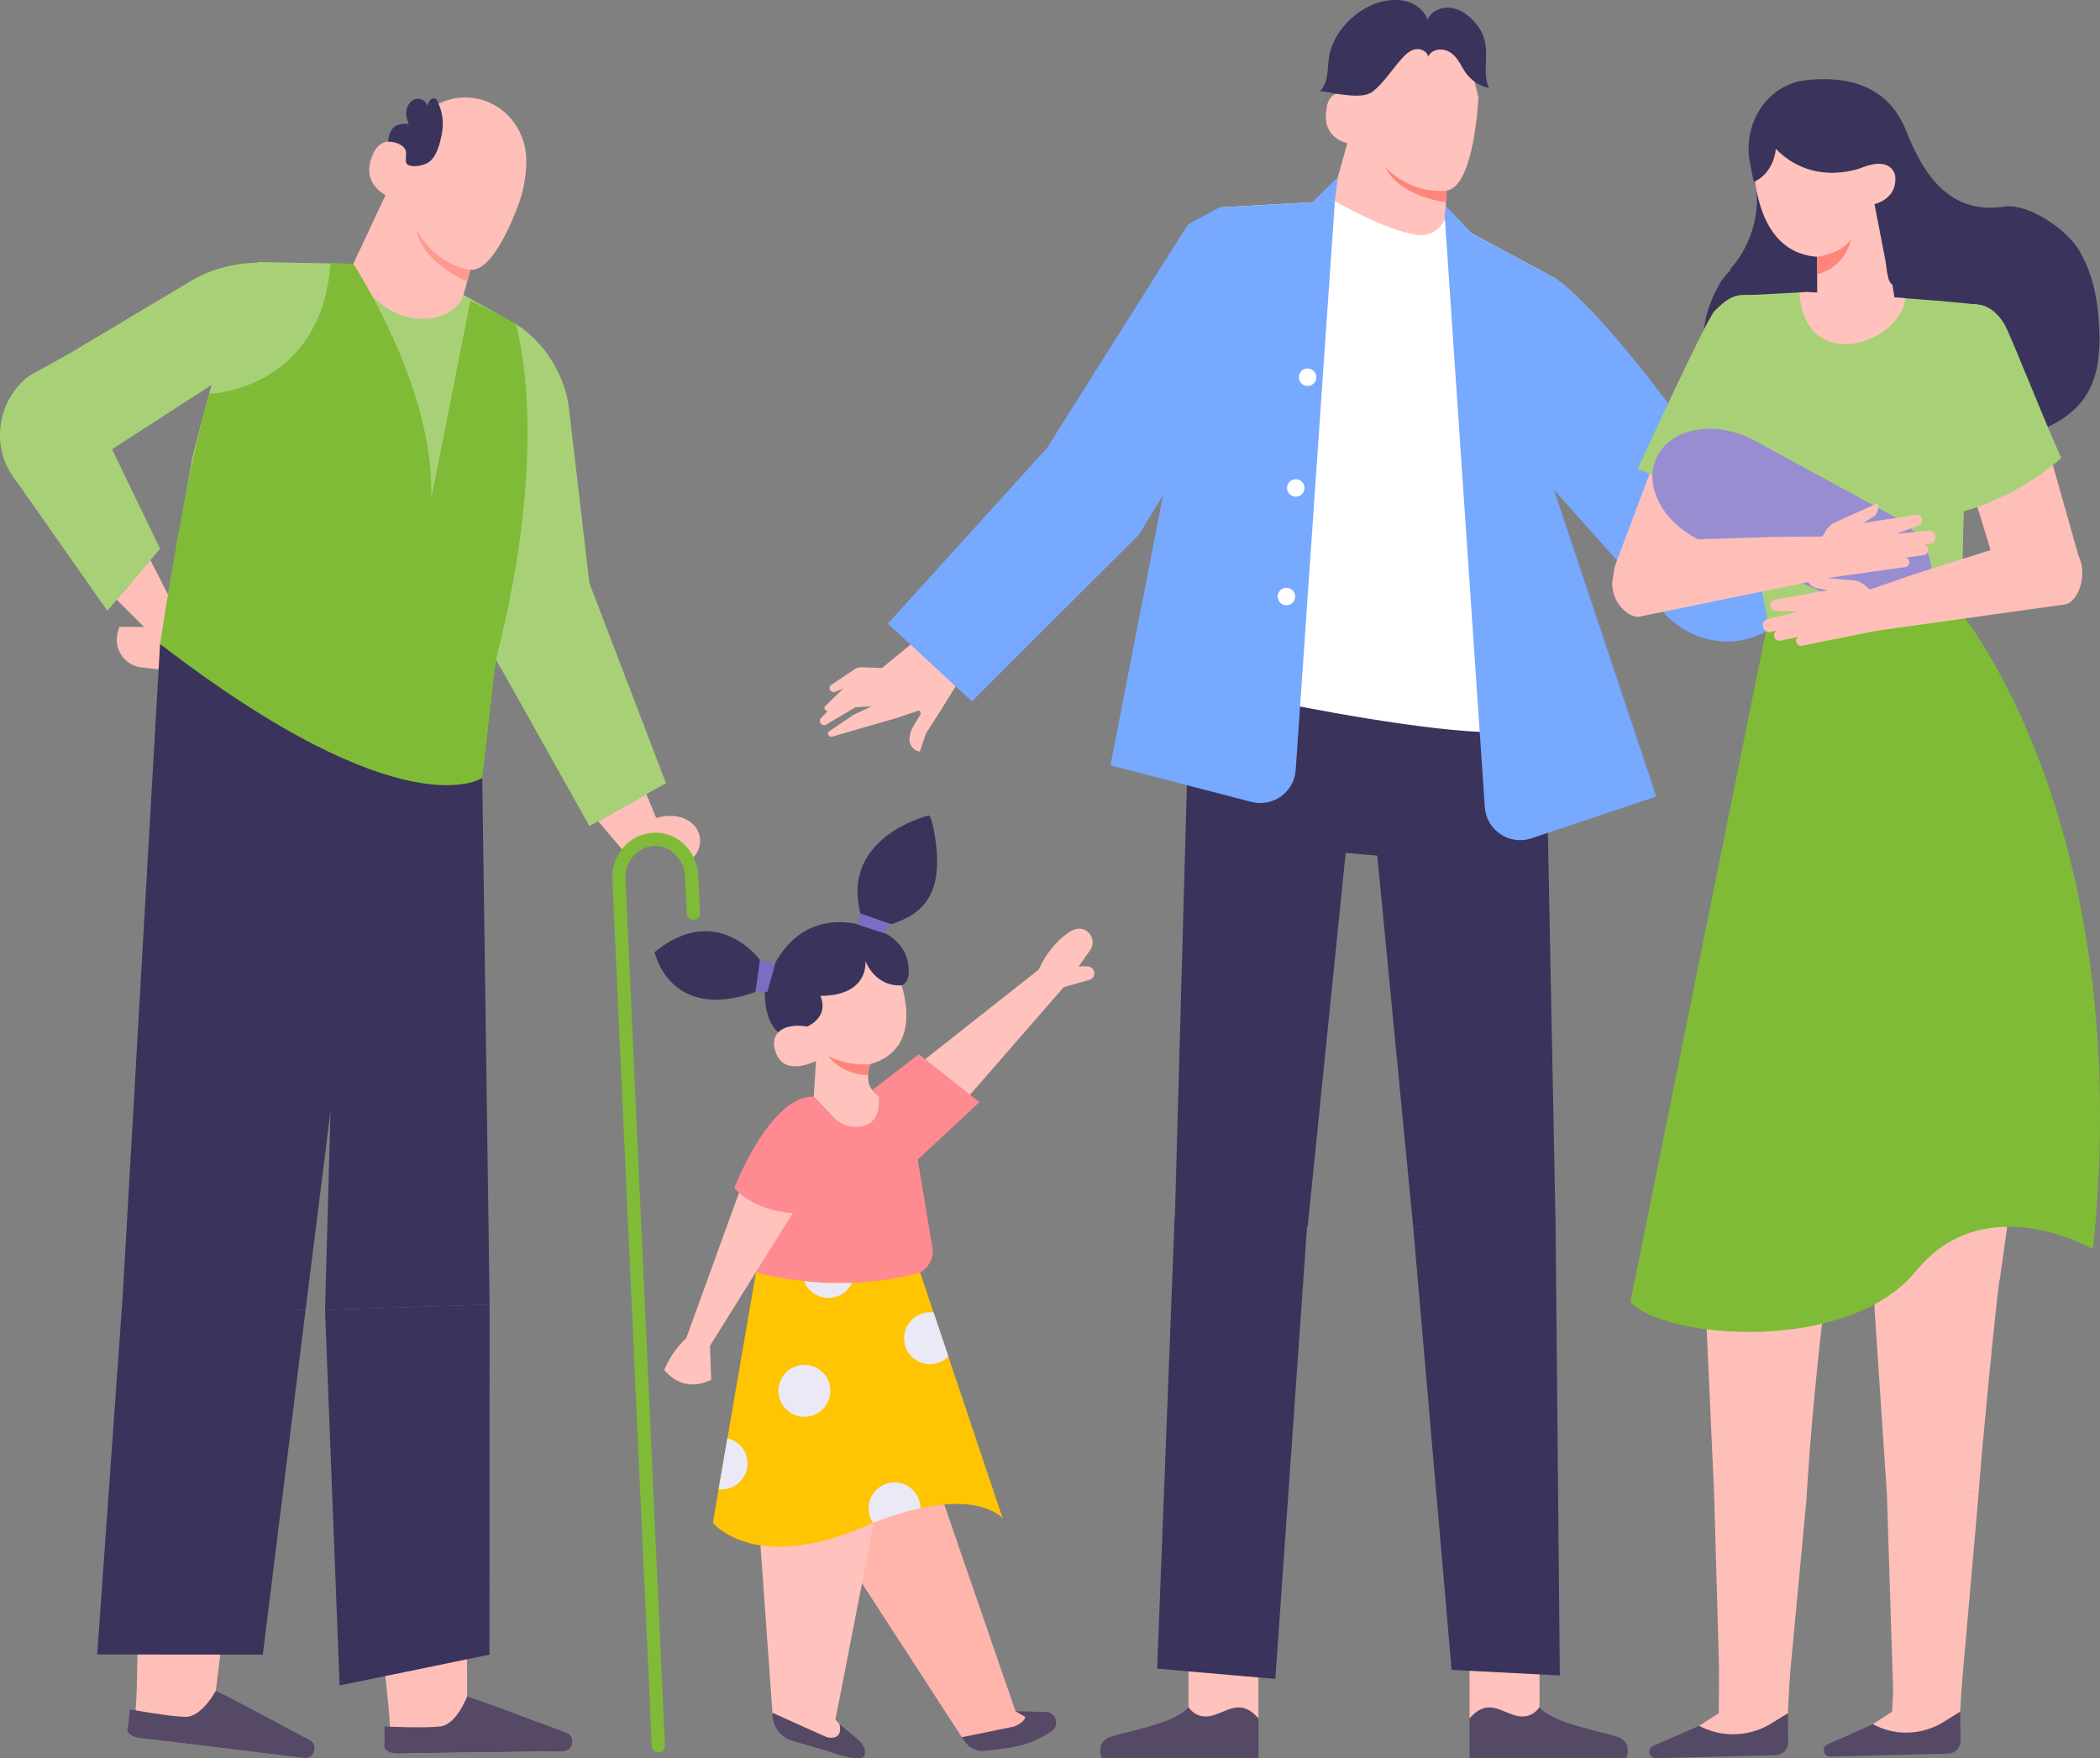
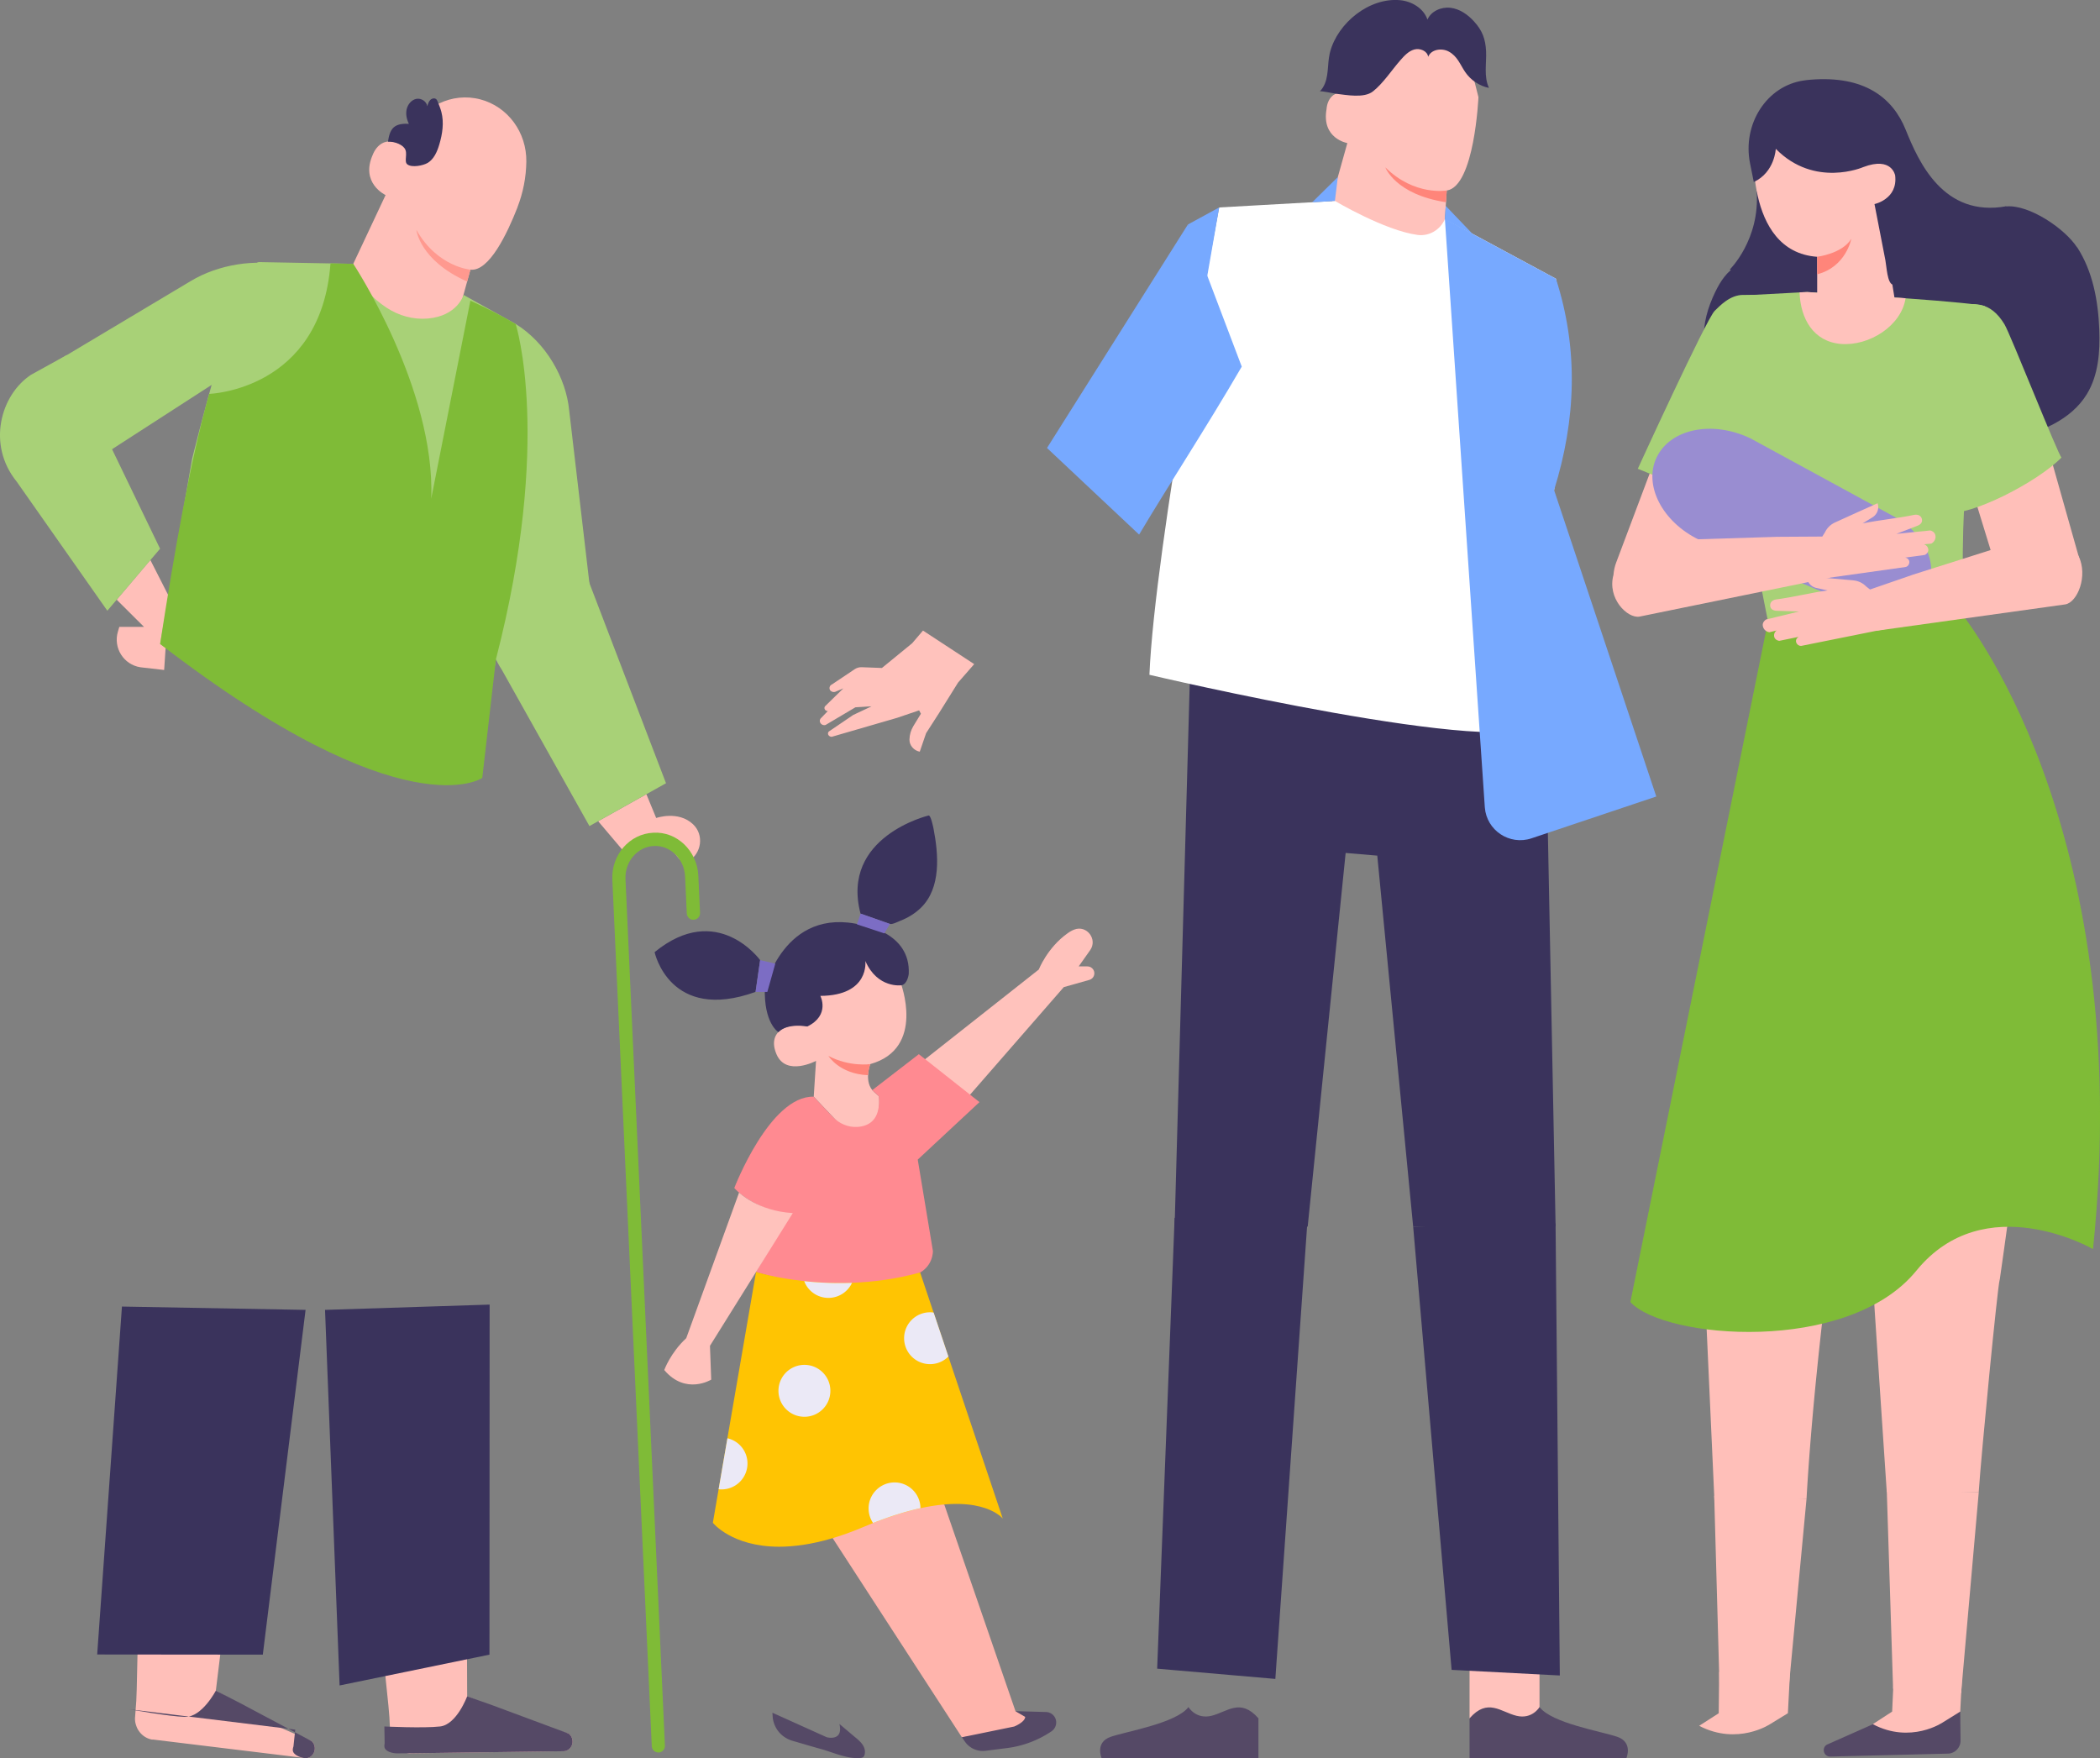
<svg xmlns="http://www.w3.org/2000/svg" id="_レイヤー_2" data-name="レイヤー_2" viewBox="0 0 385.06 322.39">
  <rect x="0" y="0" width="385.06" height="322.39" fill="#808080" stroke="none" />
  <defs>
    <style>.cls-2{fill:#554966}.cls-3{fill:#7fbb37}.cls-4{fill:#fff}.cls-9{fill:#a8d177}.cls-10{fill:#ff857a}.cls-11{fill:#3a335c}.cls-13{fill:#ffbfb9}.cls-14{fill:#77a9ff}.cls-15{fill:#ffc2bc}</style>
  </defs>
  <g id="design">
    <path class="cls-15" d="M177.59 201.06l17.47-20.05 4.68-1.32c.8-.22 1.17-1.14.75-1.85-.23-.39-.64-.63-1.1-.63h-1.6l2.1-2.97c1.41-2-.62-4.66-2.91-3.78-.39.15-.8.37-1.24.69-3.71 2.64-5.27 6.64-5.27 6.64l-21.18 16.71 8.3 6.56z" />
    <path d="M173.14 275.88l13.06 37.9 1.78 1.03h.4c-.62 1.07-1.02 2.17-2.23 2.41l-9.78 1.35-23.69-36.51s11.24-7.59 20.46-6.17z" fill="#ffb4ac" />
-     <path class="cls-15" d="M160.23 279.22l-7.05 36.13.74.77c.36.63.07 2.06.07 2.06-.51.72-1.59.72-2.4.38l-9.93-4.2-2.22-30.98 20.8-4.16z" />
    <path class="cls-2" d="M141.63 314.07l.07 1c.31 2.05 1.69 3.6 3.68 4.17 1.68.48 3.35.99 5.03 1.45 2.32.63 4.81 1.85 7.26 1.69.23-.02.46-.05.63-.2.15-.13.22-.34.26-.53.3-1.59-1.19-2.6-2.24-3.49l-2.4-2.03c.76 3.29-2.34 2.43-2.34 2.43l-9.95-4.49zm44.57-.29l5.6.16c.98.03 1.78.78 1.86 1.75.06.7-.26 1.37-.83 1.77a18.728 18.728 0 01-8.18 3.09l-3.94.5c-1.47.19-2.93-.46-3.78-1.68l-.56-.8 9.6-1.97s2.01-.81 2.01-1.79l-1.78-1.03z" />
    <path class="cls-15" d="M165.12 180.15s4.71 12.12-5.55 14.98c0 0-1.29 3.38.74 5.15.27.24.56.49.85.74 0 0 1.32 8.07-7.1 5.21l-4.85-5.13.42-6.56s-5.47 2.91-7.24-1.2c-1.77-4.1 1.77-5.96 5.64-5.11l-.36-9.31 9.48-4.77 5.83.84 2.13 5.16z" />
    <path class="cls-11" d="M165.3 180.67s-4.39.66-6.63-4.45c0 0 .84 6.34-8.25 6.4 0 0 1.85 3.53-2.38 5.61 0 0-3.65-.7-5.31 1.04 0 0-2.73-1.63-2.48-8.23-.02.53 3.35-15.02 17.84-11.4 0 0 8.92 1.25 8.54 8.95 0 0-.19 1.85-1.34 2.09zm-2.12-11.25c.42.15 1.53-.43 1.9-.57 1.4-.55 2.72-1.35 3.8-2.41 3.72-3.65 3.2-9.77 2.3-14.46-.03-.16-.5-2.54-.91-2.44 0 0-16.21 3.87-12.48 18 0 0 5.38 1.89 5.39 1.89zm-23.8 6.64s-7.85-10.88-19.35-1.46c0 0 2.75 12.96 18.51 7.29l.84-5.83z" />
    <path d="M159.94 199.9l8.54-6.59 11.12 8.79-11.32 10.54 2.78 16.75s.12 3.1-3.19 4.36c-3.31 1.26-17.94 3.17-29.26-.51l6.21-10.36s-6.62-1.15-10.18-5.03c0 0 6.5-16.94 14.55-16.75l3.49 3.69c1.17 1.24 2.82 1.96 4.52 1.86 2.07-.13 4.32-1.24 3.94-5.63l-1.22-1.12z" fill="#ff8a91" />
    <path class="cls-15" d="M145.37 222.45l-15.19 24.34.23 6.2s-4.68 2.89-8.61-1.76c0 0 1.12-3.15 4.03-5.84l9.69-26.71s3.39 3.38 9.85 3.77z" />
    <path d="M162.15 171.16l1.03-1.74-5.38-1.89-.67 1.97 5.02 1.66zm-19.99 5.55l-2.78-.65-.84 5.83h2.16l1.46-5.18z" fill="#7c6dc4" />
    <path class="cls-10" d="M159.56 195.13s-3.75.56-7.66-1.5c0 0 2.01 3.32 7.26 3.53 0 0 .05-.9.4-2.04z" />
    <path d="M130.72 279.25s3.45 4.36 12.12 4.38c1.37 0 2.87-.11 4.52-.36 3.12-.48 6.74-1.47 10.91-3.24.62-.26 1.24-.51 1.83-.75 3.31-1.3 6.19-2.17 8.69-2.72 11.62-2.53 15.08 1.91 15.08 1.91l-9.98-29.72-2.7-8.05-2.47-7.36c-4.38 1.21-8.63 1.75-12.49 1.89-3.24.12-6.22-.03-8.77-.31-5.4-.57-8.83-1.68-8.83-1.68l-5.25 30.48-1.61 9.34v.02l-1.06 6.16z" fill="#ffc402" />
    <path d="M165.78 245.39a4.75 4.75 0 004.75 4.76c1.32 0 2.51-.53 3.37-1.4l-2.7-8.05c-.22-.05-.43-.06-.67-.06-2.62 0-4.75 2.13-4.75 4.75zm-18.32-10.46c.67 1.8 2.41 3.07 4.44 3.07 1.92 0 3.57-1.13 4.33-2.76-3.24.12-6.22-.03-8.77-.31zm-15.69 38.14v.02a4.756 4.756 0 005.29-4.73 4.74 4.74 0 00-3.68-4.62l-1.61 9.34zm27.5 3.53c0 .99.29 1.92.82 2.68 3.31-1.3 6.19-2.17 8.69-2.72-.02-2.61-2.14-4.72-4.75-4.72s-4.76 2.13-4.76 4.75zm-16.53-21.56c0 2.63 2.13 4.76 4.76 4.76s4.76-2.13 4.76-4.76-2.13-4.76-4.76-4.76-4.76 2.13-4.76 4.76z" fill="#ebe9f6" />
    <path class="cls-15" d="M269.46 301.23v13.87h12.83v-14.46l-12.83.59z" />
    <path class="cls-2" d="M269.46 315.1v7.29h28.76s1.27-2.9-1.69-3.91c-2.96-1.01-11.99-2.49-14.24-5.45 0 0-1.34 2.31-4.23 1.6-2.89-.71-5.29-3.32-8.6.47z" />
-     <path class="cls-15" d="M230.75 301.23v13.87h-12.83v-14.46l12.83.59z" />
    <path class="cls-2" d="M230.75 315.1v7.29h-28.76s-1.27-2.9 1.69-3.91c2.96-1.01 11.99-2.49 14.24-5.45 0 0 1.34 2.31 4.23 1.6 2.89-.71 5.29-3.32 8.6.47z" />
    <path class="cls-11" d="M239.78 224.93l6.96-68.52 5.8.49 6.58 68.03h26.12l-2.02-102.82h-64.98l-2.86 102.82h24.4z" />
    <path class="cls-11" d="M259.12 224.93l7.05 81.28 19.84 1.03-.78-82.9-26.11.59zm-43.74-1.62l-3.2 82.68 21.67 1.88 5.93-84.56h-24.4z" />
    <path class="cls-15" d="M271.09 17.8s-.71 16.4-5.81 17.13l-.34 5.22s1.09 10.3-10.03 7.52c-11.12-2.78-10.63-11.54-10.63-11.54l2.77-9.89s-4.77-.81-3.81-6.24c0 0 .12-4.23 4.74-2.76l2.14-11.38 18.68 2.93 2.29 9.01z" />
    <path class="cls-11" d="M243.71 10.42c.05-.31.1-.61.18-.9 1.41-5.31 7.16-9.99 12.8-9.49 2.17.19 4.35 1.5 5.05 3.56.68-1.56 2.54-2.36 4.23-2.16s3.17 1.24 4.31 2.5c1.54 1.69 2.1 3.24 2.21 5.47.1 2.23-.45 4.61.53 6.72-1.76-.35-3.35-1.43-4.36-2.91-.94-1.39-1.42-2.9-3.02-3.76-1.29-.7-3.24-.4-3.77.97-.14-1.08-1.51-1.64-2.56-1.34s-1.83 1.16-2.55 1.98c-1.58 1.8-3.13 4.21-5 5.69-1.64 1.31-4.86.66-6.79.44-.28-.03-2.82-.57-2.96-.43 1.66-1.72 1.35-4.16 1.69-6.35z" />
    <path class="cls-10" d="M265.28 34.93s-5.92 1.06-11.26-4.24c0 0 1.82 4.98 11.12 6.39l.14-2.15z" />
    <path class="cls-15" d="M169.25 115.62l-2 2.34-5.54 4.53-3.69-.14c-.47-.02-.92.11-1.28.35l-4.18 2.8c-.47.19-.58.74-.34 1.08.21.29.66.42 1.03.24.46-.2.92-.39 1.39-.59l-3.33 3.25c-.16.16-.18.4-.07.61.11.19.33.31.55.3-.45.47-.9.93-1.35 1.4-.19.27-.16.65.08.91.22.24.56.34.86.24 1.82-1.08 3.64-2.16 5.47-3.24l2.96-.18-3.37 1.59-4.45 3.02c-.16.14-.21.36-.14.56.09.25.37.43.66.42 4-1.16 8-2.32 11.99-3.48l4.03-1.37.33.62-1.38 2.26c-.45.74-.7 1.59-.72 2.48-.02 1.05.8 2.02 1.89 2.22l1.16-3.39s2.28-3.54 2.36-3.67l3.5-5.61 2.96-3.39-9.37-6.14z" />
    <path class="cls-4" d="M223.55 38.04s-11.82 62.25-12.79 85.7c0 0 66.12 15.6 71.66 8.86 0 0-.74-18.29 2.54-42.73 3.28-24.44.34-38.76.34-38.76l-20.35-10.96c-.84 1.98-2.88 3.21-5.01 2.93-6.01-.79-15.16-6.23-15.16-6.23l-21.22 1.19z" />
    <path class="cls-14" d="M217.81 41.17l9.88 26.06c-6.73 11.57-13.55 21.93-18.82 30.8l-16.89-15.88 25.84-40.99z" />
-     <path class="cls-14" d="M194.83 78.99l14.03 19.04c-9.45 9.37-30.65 30.59-30.65 30.59l-15.41-14.27L194.83 79zm120.61 8.32l19.86-34.82 17.18 7.25s-13.89 31.61-20.84 47.42c-2 4.55-5.72 8.24-10.45 9.77l-.1.03c-5.73 1.82-11.99-.11-16-4.59l-20.13-22.51s2.65-27.53.34-38.76c0 0 8.67 5.08 30.14 36.2zm-91.89-49.27l21.22-1.19-7.2 104.52c-.38 3.98-4.23 6.68-8.11 5.68l-25.85-6.71 19.93-102.3z" />
    <path class="cls-14" d="M264.94 40.15l7.32 107.9c.32 4.23 4.53 7.02 8.55 5.68l22.89-7.67-18.74-56.19c4.02-12.91 4.51-25.83.34-38.76l-20.35-10.96zM240.6 37.1l4.71-4.64-.54 4.39-4.17.25z" />
    <path class="cls-14" d="M265.09 37.75l4.92 5.14-5.08-2.66.16-2.48z" />
    <path class="cls-4" d="M241.28 69.68c-.28.84-1.18 1.29-2.02 1.01a1.593 1.593 0 01-1.01-2.02c.28-.84 1.18-1.29 2.02-1.01s1.29 1.18 1.01 2.02zm-2.17 20.3c-.28.84-1.18 1.29-2.02 1.01a1.593 1.593 0 01-1.01-2.02c.28-.84 1.18-1.29 2.02-1.01.84.28 1.29 1.18 1.01 2.02zm-1.71 19.92c-.28.84-1.18 1.29-2.02 1.01a1.593 1.593 0 01-1.01-2.02c.28-.84 1.18-1.29 2.02-1.01.84.28 1.29 1.18 1.01 2.02z" />
    <path class="cls-14" d="M217.81 41.17l5.74-3.13-2.53 14.55-3.21-11.42z" />
    <path class="cls-11" d="M380.87 45.34c2.87 4.42 3.85 9.82 4.06 15.09.16 4.08-.16 8.37-2.29 11.86-2.91 4.75-8.56 7.05-14.02 8.19-10.72 2.23-21.85 1.13-32.63-.76-5.18-.91-10.45-2.04-14.96-4.74-4.51-2.7-8.21-7.28-8.58-12.52-.21-3.08.72-6.14 2.06-8.92.94-1.94 2.18-3.88 4.11-4.84 2.17-1.08 4.74-.74 7.15-.52 8.77.78 17.72-.55 25.87-3.86 2.77-1.12 5.5-2.49 8.46-2.94 2.23-.34 4.34-.49 6.3-1.71 1.52-.95.2-1.71 1.5-1.82 4.2-.36 10.73 4.08 12.96 7.52z" />
    <path class="cls-13" d="M313.1 199.71l33.03-51.05 30.19.47c-9.72 28.27-11.2 38.41-37.62 58.32-.02.02-5.79 37.85-7.45 67.38l-16.86.93-2.86-63a16.71 16.71 0 01-.23-8.45c.37-1.6.96-3.14 1.8-4.59z" />
    <path class="cls-13" d="M362.83 273.63l-16.87-.04s-2.61-38.88-2.61-39.57l23.31.68c-.38 1.13-3.37 31.91-3.84 38.93z" />
    <path class="cls-13" d="M376.45 149.49c-1.49 26.76-8.34 75.23-9.78 85.22l-23.02 1.4c-.17-.97-.3-1.95-.37-2.93l-6.44-85.44 39.61 1.75z" />
    <path class="cls-3" d="M359.18 111.88s32.69 38.68 24.6 117.17c0 0-19.84-11.45-32.4 3.97-12.55 15.42-46.32 12.51-52.43 5.74l25.06-123.99 35.18-2.89z" />
    <path class="cls-9" d="M360.04 108.53c.09 1.58.27 3.15.47 4.64l-36.19 1.48c-.66-3.35-1.45-7.17-1.82-9.49-1.14-7.05-5.82-12.16-7.67-15.99-1.66-3.46-2.36-7.34-1.84-11.14 1.38-10.34 4.13-16.75 7.85-23.92l9.14-.49 1.39-.06s9.1.55 18.05 1.14c8.2.59 13.62 1.13 14.51 1.43-.64 1.85-4.88 34.19-3.88 52.41z" />
    <path class="cls-15" d="M329.97 53.6c.17 4.88 2.55 9.03 7.56 9.47 5.19.43 11.11-3.31 11.88-8.38-8.95-.59-18.05-1.14-18.05-1.14l-1.39.06z" />
    <path class="cls-13" d="M345.96 273.25l16.87.37-3.19 36.32.01.51-12.53-.77-1.16-36.43zm-31.64 1.04l16.93.54-3.31 35.15-12.64-.52-.98-35.17zm-3.23-167.71l.02.03-15.26-1.23c.07-.77.23-1.55.52-2.29l8.93-23.74c3.1 3.08 7.59 6.45 11.37 8.45.01 0 .02.02.04.02.42.34.93.65 1.59.97l-7.22 17.79z" />
    <path class="cls-9" d="M325.33 55.13c-2.22-1.3-3.24-1.02-5.65-1.05-2.47-.04-4.39 2.07-5.27 2.92-1.51 1.45-14.1 28.96-14.1 28.96l15.87 6.47s8.98-14.57 10.05-17.6c2.36-6.65 6.91-12.26.32-17.54-.54-.43-.62-1.8-1.22-2.15z" />
    <path d="M353.42 107.59c2.05-4.25-.62-9.87-6.11-12.86l-26.29-14.32c-6.99-3.37-14.71-1.82-17.25 3.45-2.46 5.1 1.03 11.86 7.78 15.12l28 11.84c5.75 2.43 11.82 1.02 13.87-3.23z" fill="#998dd1" />
    <path class="cls-13" d="M325.82 98.44l-1.86 9.11 25.48-3.58c.39-.1.64-.47.66-.84.03-.45-.32-.83-.77-.88 1.21-.17 2.38-.32 3.6-.49.02.01.56-.26.65-.81.04-.48-.26-.98-.79-1.14.45-.04.89-.08 1.34-.13.5-.26.83-.81.77-1.37-.04-.55-.42-.9-.98-1.04-.65.09-1.32.14-1.96.2l-4.23.43 3.89-1.5c.59-.25.93-.65.78-1.26-.17-.59-.72-.84-1.35-.74-3.14.66-6.34.93-9.51 1.58l1.68-1.04c.38-.2.71-.53.92-.92.3-.56.34-1.2.14-1.74l-3.95 1.77-3.89 1.77c-.81.38-1.45 1.01-1.82 1.81l-.48.76-8.31.05z" />
    <path class="cls-13" d="M303.24 99.15l-7.38 6.23c-1.22 4.35 2.55 8.07 4.76 7.69l35.01-7.16-9.81-7.47-22.58.7zm63.75 8.21l-.02.03s14.7-3.56 14.47-4.33l-6.31-22.33c-3.36 2.79-8.13 5.77-12.06 7.42-.01 0-.03.02-.04.02-.45.3-.99.57-1.67.83l5.64 18.36z" />
    <path class="cls-13" d="M350.74 105.39l4.77 7.98-25.23 5.07c-.4.03-.76-.23-.9-.57-.18-.42.02-.88.44-1.09-1.2.24-2.36.49-3.55.73-.02.02-.62-.06-.88-.55-.2-.44-.08-1.02.36-1.34-.44.11-.87.22-1.31.32-.56-.08-1.05-.49-1.18-1.04-.15-.53.1-.98.58-1.31.65-.13 1.29-.3 1.92-.46l4.13-1-4.16-.13c-.64-.04-1.09-.3-1.15-.93-.04-.61.4-1.03 1.03-1.14 3.19-.41 6.29-1.22 9.5-1.66l-1.93-.43c-.43-.06-.84-.26-1.17-.56-.47-.43-.71-1.02-.71-1.59l4.31.36 4.25.38c.89.09 1.7.47 2.32 1.11l.71.56 7.85-2.71z" />
    <path class="cls-13" d="M372.27 98.57l8.85 3.36c1.8 3.7-.21 8.53-2.42 8.9l-34.74 4.85 6.79-10.3 21.53-6.82z" />
    <path class="cls-9" d="M358.22 56.19c3.75-.72 6.7-1.02 9.32 3.27 1.09 1.79 9.91 24.14 10.46 24.43-4.32 4.47-16.69 10.82-21.08 10.13-.31-4.05-3.62-16.73-3.62-19.94-.01-7.06-2.43-13.86 5.54-16.65.66-.23-1.3-1.1-.62-1.23z" />
    <path class="cls-2" d="M359.43 313.86l.06 5.29c.02 1.31-1 2.38-2.28 2.42l-21.62.54c-1.17.03-1.64-1.54-.64-2.17l13.01-5.78 11.47-.29z" />
    <path class="cls-13" d="M346.95 313.86l.34-7.55 12.55-.35-.41 7.9-.88.55-2.32 1.44s-5.87 4-12.83.32l3.55-2.31z" />
-     <path class="cls-2" d="M327.82 314.15l.07 5.29a2.389 2.389 0 01-2.32 2.42l-21.95.54c-1.19.03-1.66-1.54-.65-2.17l13.2-5.78 11.65-.28z" />
    <path class="cls-13" d="M315.15 314.15l.08-7.54 13.01-.35-.41 7.9-.89.55-2.35 1.44s-5.96 4-13.03.32l3.6-2.31z" />
    <path class="cls-11" d="M333.2 52.59s-8.74.75-16.03-3.16c0 0 5.56-5.45 4.94-14.34l13.5 2.4-.29 14.46-2.12.63z" />
    <path class="cls-15" d="M321.6 25.44s-2.02 20.68 11.6 21.65v11.25s10.15 1.22 14.32-2.85l-2.93-18.25s5.07-2.35 2.75-6.5c-2.31-4.15-5.87-.35-5.87-.35l-3.18-7.57-16.68 2.63z" />
    <path class="cls-10" d="M333.2 47.08s4.57-.53 6.26-3.29c0 0-.96 5.16-6.26 6.51v-3.22z" />
    <path class="cls-11" d="M365.14 43.94c.4-.51.77-1.05 1.1-1.61.46-.78.81-1.61 1.07-2.48.07-.25.36-1.99.59-2.03-11.56 2.1-16.09-8.13-18.47-14.03-2.38-5.9-7.6-9.99-17.49-9.17-.41.03-.81.08-1.2.14-6.85.98-11.28 8.06-9.85 15.19l.69 3.43c3.86-1.81 4.03-6.09 4.03-6.09 7.13 7.25 16.04 3.35 16.04 3.35 5.27-2 5.85 1.54 5.85 1.54.51 4.37-3.79 5.24-3.79 5.24.67 3.44 1.33 6.87 2 10.31.22 1.14.34 4.21 1.35 4.46.7.17 1.68-.19 2.36-.35 1.16-.28 2.31-.55 3.48-.79 2.3-.47 4.64-.96 6.7-2.13 1.18-.68 2.24-1.56 3.23-2.49.82-.77 1.61-1.59 2.31-2.48z" />
    <path class="cls-13" d="M94.9 37.99c-1.89 4.84-5.23 11.86-8.65 11.46l-1.33 4.86s-2.03 11.13-12.18 5.36c-10.16-5.77-7.96-11.3-7.96-11.3l5.92-12.6s-4.7-2.17-2.33-7.44c0 0 1.48-4.2 5.62-1.47l1.05-2.27c2.35-5.08 7.83-7.75 13.06-6.36 5.02 1.33 8.49 6.04 8.41 11.43-.04 2.85-.59 5.67-1.62 8.32zm23.62 107.64l1.8 4.37s4.03-1.42 6.75 1.14c2.07 1.95 1.59 5.38-.87 6.8s-3.43-7.13-9.04-4.03l-2.71 2.31-4.77-5.63 8.84-4.95zm-90.95-42.94l3.42 6.72-.89 13.45-4.35-.5c-3.08-.47-5.02-3.56-4.13-6.54l.26-.87h4.52l-5-4.98 6.17-7.29z" />
    <path class="cls-9" d="M108.45 110.14l-4.08-34.85c-.56-5.94-4.23-12.43-9.81-15.88l-9.57-5.33-1.61 60.43c1.41-.9 25.07-4.38 25.07-4.38z" />
    <path class="cls-9" d="M122.12 143.62l-15.11-39.48-8.51 2.56c-8.44 2.53-11.15 9.03-6.48 16.13l16.06 28.65 14.03-7.85z" />
    <path class="cls-13" d="M25.44 292.73l16.17.69-2.03 16.59 1.5.88.78.47.76.45.8.45 5.48 3.24 1.33.78 6.95 3.03c.63.61.72 1.61.24 2.32-.35.55-.96.83-1.59.74l-27.76-3.38h-.22c-.95-.18-1.8-.73-2.36-1.54-.23-.31-.4-.65-.51-1.01-.11-.31-.19-.62-.21-.94a2.74 2.74 0 010-.64l.22-2.97.08-2.14.38-17.01z" />
-     <path class="cls-2" d="M23.83 313.45s7.07 1.31 10.14 1.38c3.06.06 5.61-4.81 5.61-4.81l4.41 2.26 13.2 7.03c.62.61.71 1.62.23 2.33-.36.55-.97.84-1.61.75l-27.49-3.36-.26-.03-2.57-.33c-.69-.09-2.06-.56-2.12-1.43v-.16c.01-.19.06-.37.12-.55l.33-3.08z" />
+     <path class="cls-2" d="M23.83 313.45s7.07 1.31 10.14 1.38c3.06.06 5.61-4.81 5.61-4.81l4.41 2.26 13.2 7.03c.62.61.71 1.62.23 2.33-.36.55-.97.84-1.61.75c-.69-.09-2.06-.56-2.12-1.43v-.16c.01-.19.06-.37.12-.55l.33-3.08z" />
    <path class="cls-13" d="M69.48 295.84l16.12-1.49.06 16.72 1.6.67.83.36.81.34.85.34 5.83 2.47 1.42.59 7.27 2.06c.7.52.92 1.5.52 2.27-.28.59-.85.95-1.49.95l-27.94.39-.22.02c-.96-.05-1.88-.48-2.54-1.2-.26-.27-.48-.59-.63-.93-.15-.3-.26-.59-.33-.91-.04-.2-.09-.43-.09-.64l-.15-2.97-.18-2.13-1.75-16.92z" />
-     <path class="cls-11" d="M59.6 240.2l2.16-78.34 4.16-.57-9.89 78.91H22.35l7-122.12 58.69-3.44 1.74 124.59-30.18.97z" />
    <path class="cls-11" d="M56.03 240.2l-7.84 63.22-30.37-.03 4.54-63.8 33.67.61zm33.75-.97l-.03 64.19-27.48 5.65-2.67-68.87 30.18-.97z" />
    <path class="cls-9" d="M29.35 118.08c28.99 20.6 47.38 27.65 58.13 24.93l9.11-58.49 1.43-19.82-13.03-10.6s-1.09 3.83-6.55 4.31c-2.65.23-5.3-.51-7.53-1.97-2.34-1.54-5.23-4.15-6.12-8.06l-17.27-.32c-3.4-.11-12.3 36.1-12.3 36.1l-5.86 33.92z" />
    <path d="M86.26 49.45s-6.08-.49-9.91-7.3c0 0 .57 5.59 9.31 9.48l.6-2.18z" fill="#ff998f" />
    <path class="cls-2" d="M70.48 316.59s7.18.35 10.22 0c3.05-.35 4.96-5.53 4.96-5.53l4.65 1.65 13.97 5.19c.69.52.9 1.51.52 2.27-.29.59-.86.96-1.5.96l-27.67.37h-.26l-2.59.02c-.69 0-2.12-.28-2.28-1.13 0-.05-.02-.1-.02-.16-.01-.19.02-.38.05-.56l-.05-3.1z" />
    <path class="cls-9" d="M8.69 67.24l26.28-15.7c5.08-3.07 11.96-4.11 17.23-2.82.23.06 10.14 6.66 10.14 6.66L13.83 86.71C13.72 85 8.69 67.23 8.69 67.23z" />
    <path class="cls-9" d="M29.35 100.62l-17.13-35.5-6.52 3.6C.11 72.39-2.44 81.53 3.05 88.3l16.63 23.69 9.68-11.38z" />
    <path class="cls-11" d="M78.4 29.89c1.16-.7 1.76-2.07 2.15-3.39.58-1.94.89-4.03.38-5.98-.17-.66-.43-1.28-.69-1.91-.05-.13-.11-.26-.2-.37-.29-.32-.83-.22-1.13.08-.31.3-.44.74-.56 1.16-.14-.91-1.13-1.52-2.01-1.35-.88.17-1.56.99-1.77 1.89-.21.9 0 1.86.4 2.68-.97-.03-2.04 0-2.78.66-.7.63-.9 1.67-1.05 2.62 1.06-.02 2.36.33 3.02 1.18.72.93-.17 2.45.54 2.99.83.63 2.91.21 3.7-.27z" />
    <path class="cls-3" d="M120.72 321.36c-.64 0-1.18-.51-1.21-1.16l-7.23-158.89c-.21-4.55 3.16-8.42 7.51-8.61 4.33-.27 8.06 3.34 8.26 7.9l.31 6.79c.03.67-.49 1.24-1.16 1.27-.64.08-1.24-.49-1.27-1.16l-.31-6.79c-.15-3.21-2.73-5.73-5.73-5.58-3.01.14-5.34 2.87-5.2 6.08l7.23 158.89c.03.67-.49 1.24-1.16 1.27h-.06zM38.34 72.23s20.53-.62 22.26-23.93l4.18.08s15.08 22.83 14.29 43.06l7.18-36.31c3.07 1.41 5.88 2.84 8.31 4.3 0 0 6.79 21.18-3.63 61.48l-2.5 21.74s-14.23 9.97-59.07-24.56c2.67-17.37 5.53-33.51 8.99-45.85z" />
  </g>
</svg>